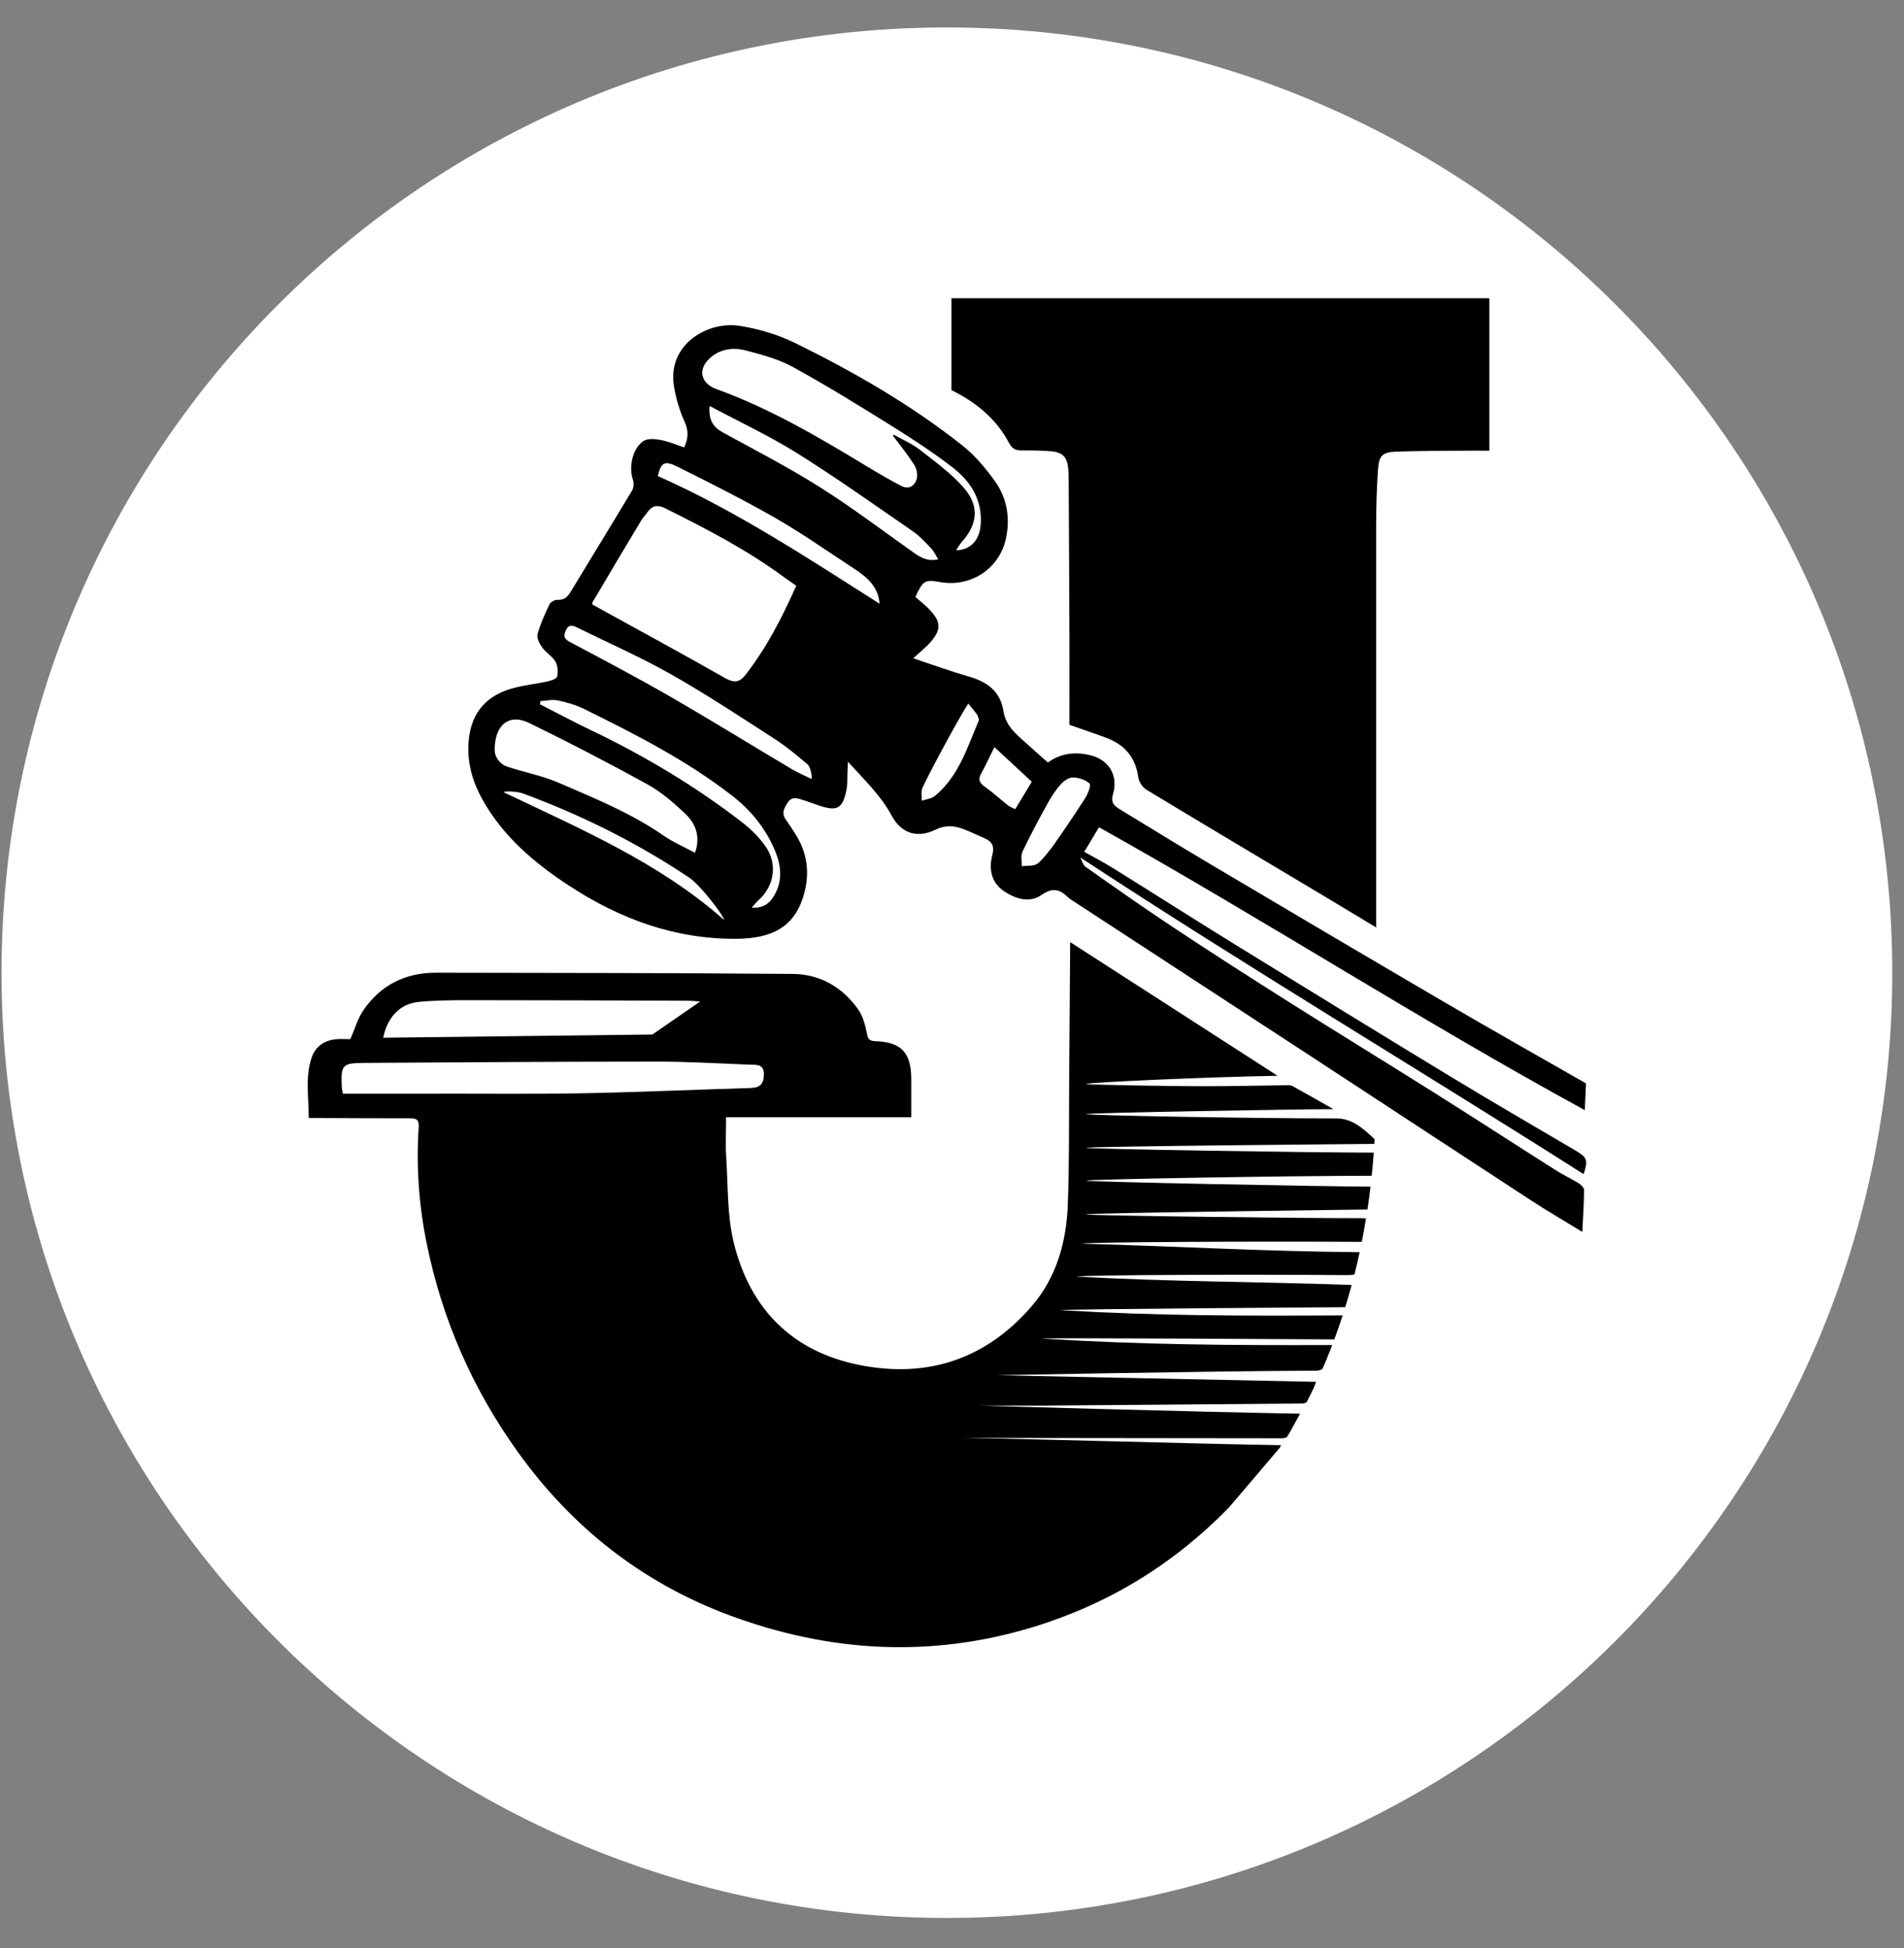
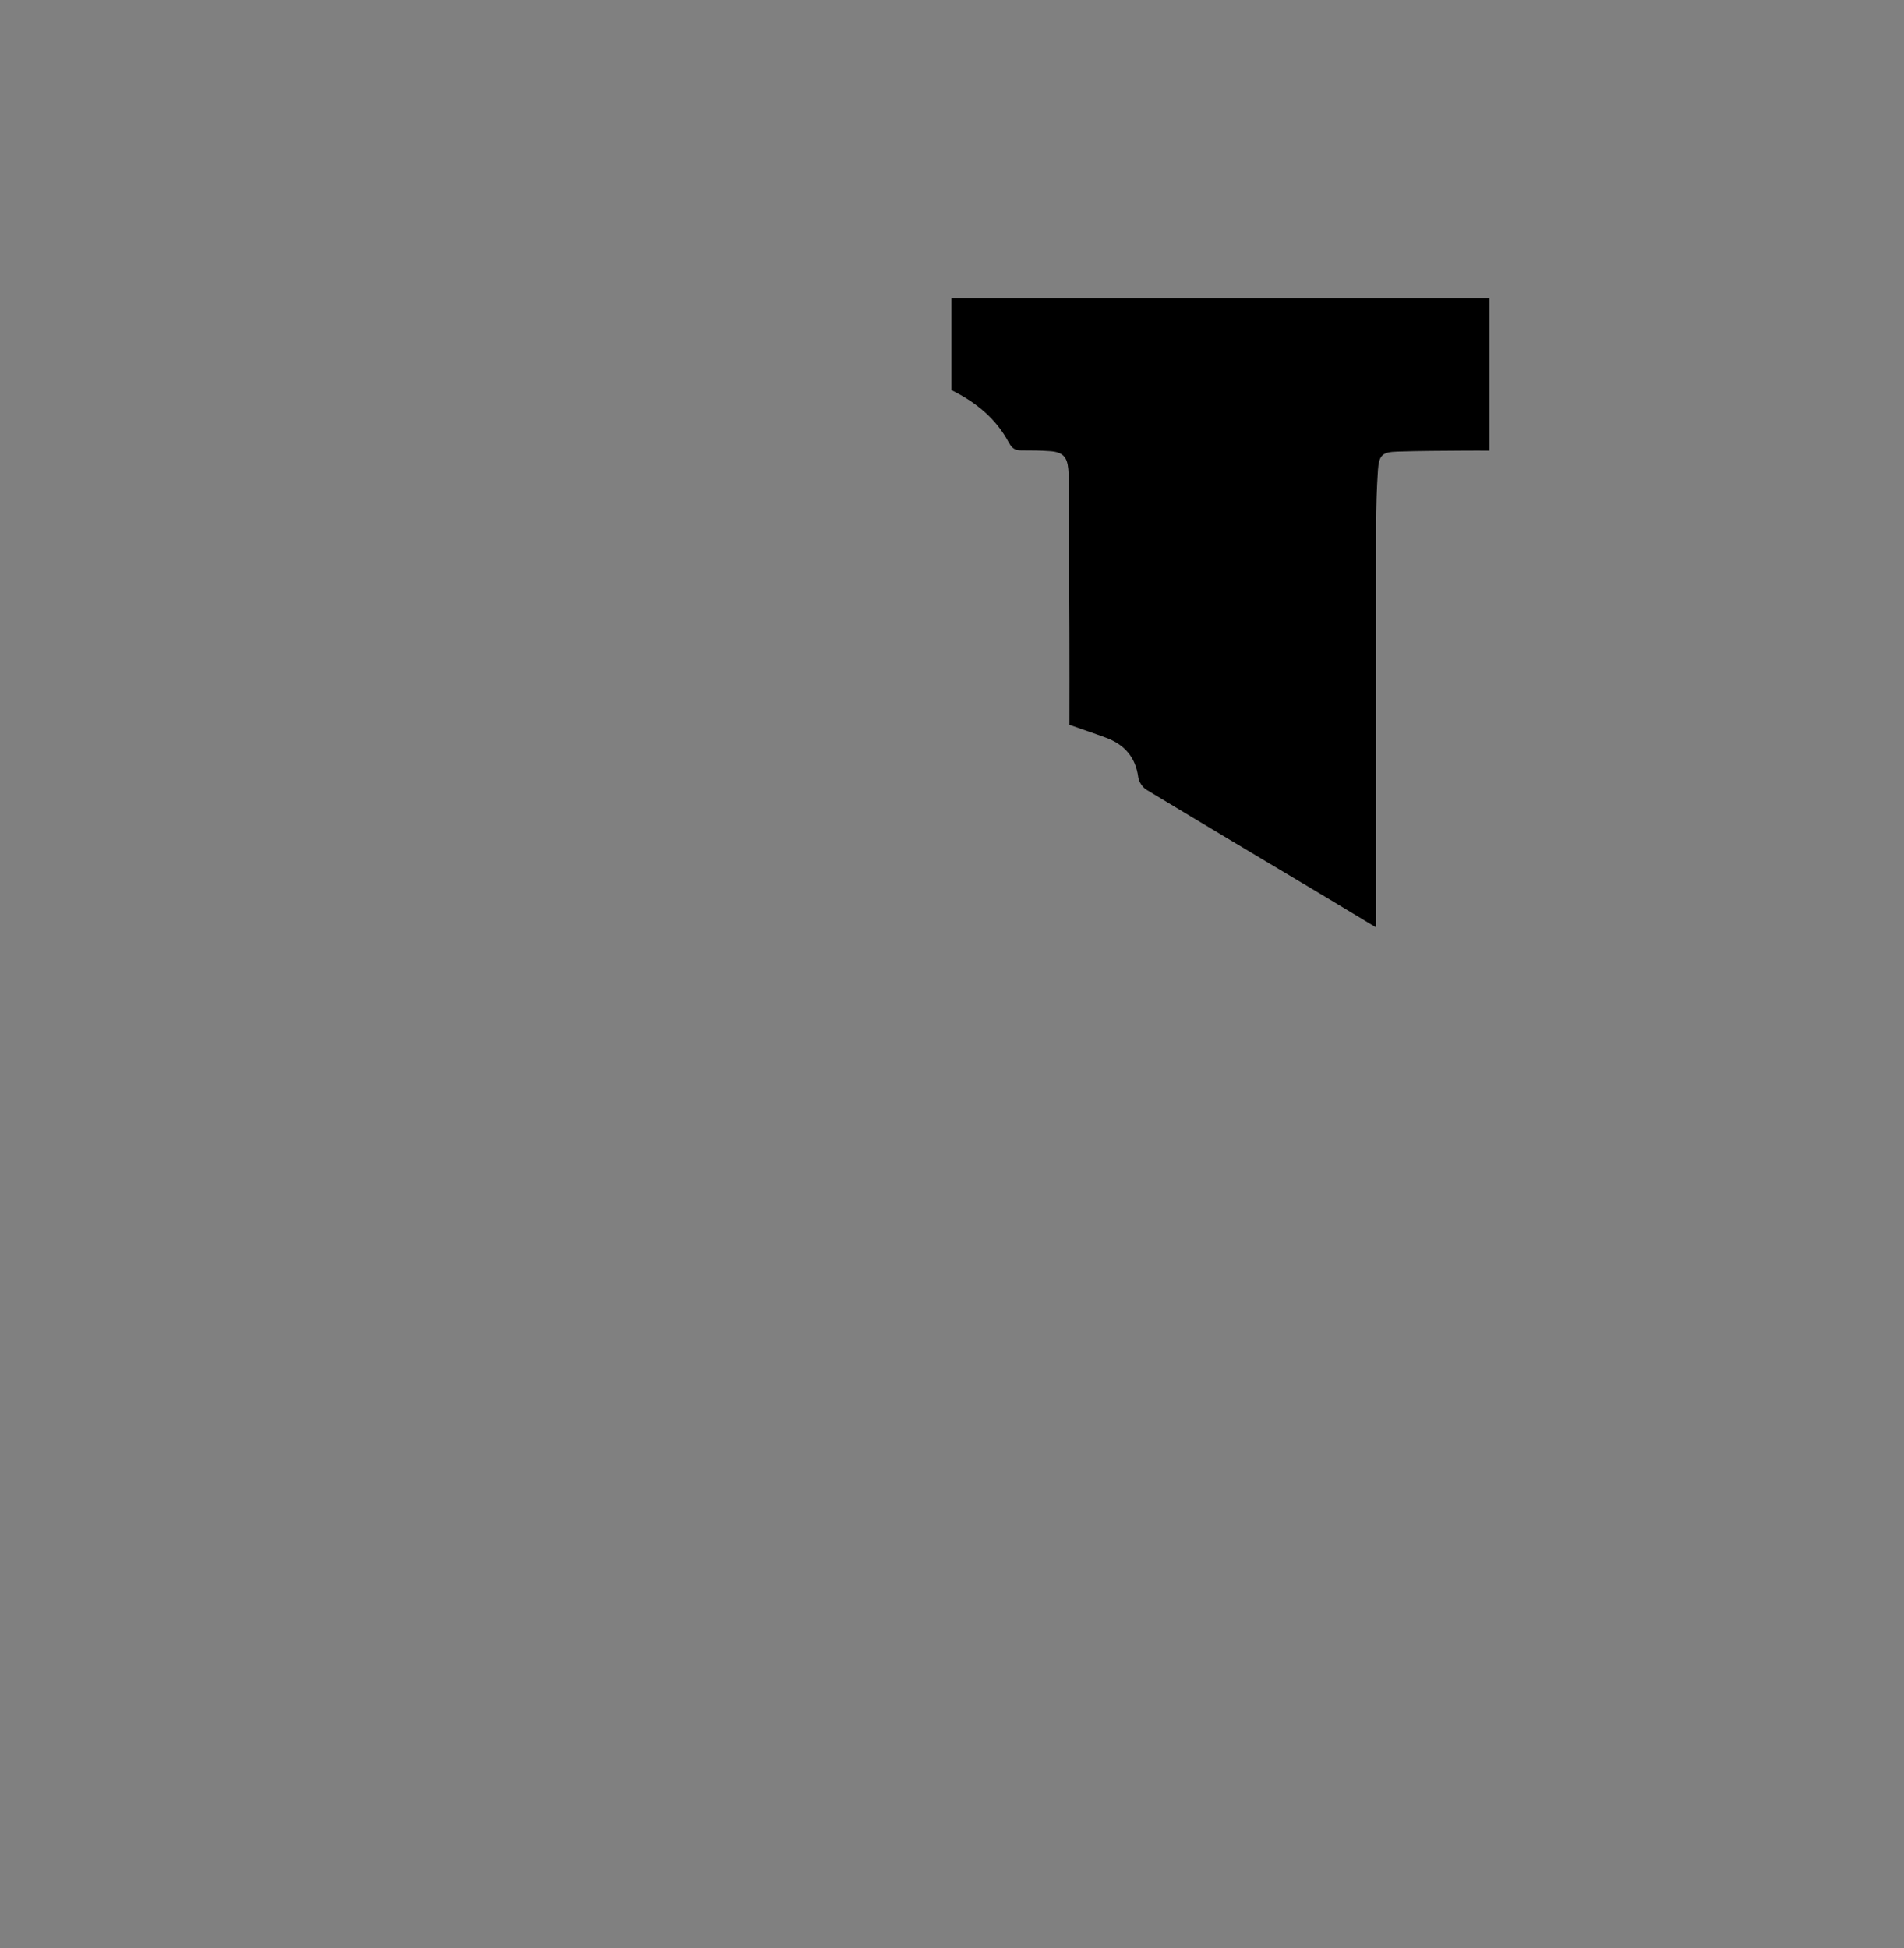
<svg xmlns="http://www.w3.org/2000/svg" version="1.1" width="43" height="44">
  <rect width="100%" height="100%" fill="#808080" stroke="none" />
  <svg width="43" height="44" viewBox="0 0 43 44" fill="none">
-     <path d="M21.385 43.319C33.176 43.319 42.735 33.761 42.735 21.97C42.735 10.178 33.176 0.62 21.385 0.62C9.594 0.62 0.035 10.178 0.035 21.97C0.035 33.761 9.594 43.319 21.385 43.319Z" fill="white" />
-     <path d="M31.047 25.733C30.801 25.503 30.547 25.261 30.189 25.261C28.275 25.261 24.526 25.193 24.526 25.163C24.526 25.134 29.412 25.051 30.114 25.051C29.804 24.875 29.495 24.7 29.184 24.527C29.153 24.511 29.109 24.509 29.073 24.511C28.491 24.518 27.91 24.532 27.328 24.533C26.378 24.536 24.609 24.5 24.522 24.485C24.526 24.448 27.286 24.323 28.854 24.298C27.28 23.282 25.718 22.278 24.171 21.28C24.166 21.334 24.169 21.366 24.168 21.387C24.16 22.351 24.156 23.315 24.147 24.28C24.139 25.258 24.153 26.238 24.115 27.215C24.084 28.049 23.86 28.848 23.31 29.49C22.283 30.688 20.963 31.138 19.414 30.831C17.884 30.527 16.941 29.559 16.573 28.076C16.42 27.453 16.443 26.786 16.401 26.138C16.381 25.844 16.398 25.549 16.398 25.235H20.58C20.58 24.934 20.58 24.652 20.58 24.368C20.577 23.773 20.355 23.534 19.762 23.515C19.616 23.51 19.6 23.449 19.574 23.324C19.537 23.141 19.486 22.945 19.381 22.798C19.024 22.294 18.517 22.002 17.902 21.997C15.214 21.976 12.527 21.973 9.839 21.97C9.151 21.97 8.59 22.251 8.202 22.825C8.077 23.009 8.016 23.236 7.912 23.47C7.831 23.47 7.723 23.464 7.618 23.47C7.341 23.488 7.131 23.621 7.039 23.885C6.886 24.331 6.975 24.788 6.972 25.252C7.077 25.252 7.153 25.252 7.23 25.252C7.903 25.255 8.577 25.259 9.252 25.258C9.402 25.258 9.467 25.282 9.456 25.462C9.397 26.345 9.461 27.224 9.637 28.089C9.985 29.799 10.67 31.364 11.69 32.788C12.921 34.506 14.515 35.757 16.491 36.489C18.728 37.317 21.008 37.452 23.317 36.753C25.033 36.232 26.506 35.328 27.753 34.05C27.956 33.813 28.157 33.576 28.358 33.34C28.359 33.338 28.361 33.337 28.362 33.335L28.365 33.332C28.542 33.125 28.718 32.918 28.893 32.71C28.91 32.689 28.92 32.674 28.931 32.641C27.037 32.611 23.646 32.507 21.75 32.477L28.946 32.485H28.968C28.997 32.483 29.03 32.477 29.052 32.465C29.06 32.461 29.067 32.456 29.07 32.449C29.091 32.414 29.111 32.381 29.132 32.345C29.139 32.332 29.147 32.32 29.154 32.306C29.157 32.3 29.16 32.296 29.163 32.29C29.163 32.29 29.163 32.288 29.165 32.287C29.175 32.269 29.186 32.249 29.196 32.23C29.25 32.132 29.304 32.033 29.361 31.93C26.866 31.886 22.121 31.748 22.121 31.748H23.437C25.427 31.732 27.418 31.718 29.408 31.7C29.439 31.7 29.48 31.688 29.51 31.67L29.573 31.543L29.63 31.429L29.661 31.366C29.682 31.31 29.703 31.258 29.723 31.21C27.305 31.16 24.912 31.111 22.517 31.061C22.517 31.061 27.331 30.968 29.66 30.959H29.699C29.708 30.959 29.717 30.959 29.724 30.959H29.727C29.786 30.956 29.831 30.944 29.865 30.92C29.876 30.895 29.888 30.868 29.9 30.843C29.943 30.741 29.987 30.636 30.03 30.524C30.038 30.5 30.08 30.404 30.087 30.379C27.764 30.387 25.817 30.373 23.53 30.234C23.53 30.211 30.135 30.252 30.135 30.252C30.198 30.079 30.261 29.899 30.323 29.71C28.069 29.722 26.18 29.722 23.958 29.592C23.958 29.565 30.381 29.524 30.381 29.524C30.43 29.362 30.48 29.196 30.526 29.022C28.302 28.944 26.543 28.953 24.321 28.834C24.405 28.794 28.34 28.782 30.423 28.8C30.491 28.8 30.546 28.795 30.59 28.783C30.63 28.621 30.669 28.455 30.706 28.282C28.496 28.264 26.657 28.149 24.444 28.09C24.444 28.052 28.523 28.034 30.755 28.049C30.789 27.876 30.822 27.701 30.85 27.519C30.81 27.516 30.774 27.512 30.739 27.513C29.699 27.519 24.589 27.458 24.523 27.428C24.534 27.396 30.883 27.318 30.883 27.318C30.909 27.15 30.931 26.978 30.952 26.801C30.066 26.801 24.589 26.696 24.523 26.666C24.588 26.634 29.133 26.556 30.979 26.556C30.997 26.39 31.011 26.219 31.024 26.046V26.033C29.582 26.033 24.615 25.953 24.523 25.925C24.531 25.89 31.038 25.836 31.038 25.836C31.041 25.8 31.042 25.764 31.044 25.727L31.047 25.733ZM9.444 22.63C9.83 22.593 10.222 22.59 10.612 22.59C12.257 22.59 13.901 22.597 15.546 22.603C15.634 22.603 15.723 22.615 15.811 22.621L14.733 23.366C12.708 23.39 10.685 23.414 8.655 23.438C8.745 22.98 9.034 22.671 9.445 22.631L9.444 22.63ZM9.952 24.703C9.219 24.703 8.485 24.703 7.746 24.703C7.728 24.616 7.722 24.593 7.72 24.571C7.696 24.046 7.72 24.01 8.242 24.007C10.445 23.993 12.648 23.978 14.853 23.978C15.549 23.978 16.243 24.02 16.939 24.047C17.083 24.053 17.256 24.025 17.251 24.272C17.247 24.488 17.16 24.568 16.948 24.574C15.694 24.611 14.442 24.668 13.188 24.692C12.11 24.713 11.032 24.7 9.952 24.701V24.703Z" fill="black" />
    <path d="M22.79 10.006C22.855 10.128 22.927 10.173 23.055 10.173C23.277 10.173 23.499 10.174 23.721 10.191C23.999 10.212 24.102 10.318 24.126 10.593C24.135 10.684 24.135 10.776 24.135 10.869C24.141 12.017 24.149 13.166 24.152 14.313C24.155 15.008 24.152 15.702 24.152 16.371C24.441 16.473 24.714 16.564 24.986 16.665C25.399 16.821 25.648 17.107 25.707 17.559C25.721 17.661 25.805 17.785 25.893 17.838C27.235 18.649 28.582 19.451 29.929 20.255C30.301 20.477 30.671 20.701 31.079 20.947C31.079 20.815 31.079 20.726 31.079 20.638C31.079 17.721 31.078 14.804 31.079 11.885C31.079 11.464 31.091 11.043 31.119 10.623C31.143 10.279 31.217 10.21 31.559 10.2C32.064 10.183 32.57 10.183 33.075 10.179C33.257 10.177 33.437 10.179 33.636 10.179V6.735H21.488V8.812C22.045 9.087 22.501 9.459 22.788 10.006H22.79Z" fill="black" />
-     <path d="M35.651 26.724C35.489 26.624 35.315 26.544 35.153 26.442C34.243 25.865 33.339 25.277 32.427 24.703C31.314 24.002 30.192 23.316 29.081 22.614C28.214 22.066 27.352 21.513 26.498 20.946C25.829 20.504 25.173 20.04 24.516 19.578C24.459 19.538 24.439 19.446 24.397 19.367C28.16 21.837 31.99 24.119 35.764 26.519C35.871 26.198 35.842 26.14 35.581 25.986C34.645 25.435 33.704 24.89 32.776 24.326C31.182 23.359 29.592 22.381 28.004 21.402C27.053 20.816 26.113 20.216 25.165 19.625C24.948 19.49 24.72 19.37 24.487 19.239C24.606 19.041 24.703 18.879 24.82 18.684C28.511 20.748 32.059 23.037 35.791 25.073C35.801 24.827 35.81 24.634 35.818 24.47C34.739 23.852 33.673 23.251 32.617 22.633C30.849 21.598 29.085 20.556 27.323 19.511C26.639 19.106 25.963 18.687 25.284 18.275C25.153 18.195 25.081 18.12 25.137 17.932C25.258 17.515 25.045 17.159 24.622 17.057C24.297 16.979 23.97 17.002 23.665 17.222C23.445 17.026 23.227 16.835 23.013 16.639C22.842 16.483 22.701 16.31 22.663 16.066C22.595 15.614 22.292 15.397 21.875 15.279C21.464 15.16 21.06 15.012 20.624 14.868C20.783 14.721 20.918 14.619 21.024 14.493C21.255 14.22 21.251 14.053 21.012 13.789C20.906 13.672 20.778 13.576 20.673 13.483C20.85 13.104 20.885 13.086 21.24 13.148C21.921 13.266 22.562 12.852 22.715 12.177C22.82 11.708 22.746 11.252 22.466 10.863C22.254 10.568 22.01 10.278 21.726 10.055C20.564 9.136 19.283 8.399 17.957 7.747C17.573 7.558 17.143 7.431 16.72 7.362C15.973 7.24 15.082 7.785 15.217 8.699C15.259 8.983 15.346 9.269 15.463 9.53C15.556 9.736 15.543 9.902 15.453 10.106C15.27 10.046 15.101 9.971 14.924 9.938C14.797 9.914 14.633 9.898 14.535 9.959C14.288 10.117 14.196 10.541 14.291 10.826C14.316 10.901 14.315 11.012 14.276 11.076C13.821 11.838 13.355 12.594 12.896 13.353C12.824 13.473 12.753 13.557 12.593 13.548C12.531 13.543 12.434 13.597 12.409 13.651C12.305 13.869 12.203 14.092 12.14 14.325C12.117 14.412 12.185 14.542 12.246 14.626C12.331 14.743 12.472 14.82 12.543 14.941C12.597 15.033 12.606 15.172 12.584 15.279C12.573 15.33 12.447 15.372 12.368 15.39C12.086 15.453 11.792 15.478 11.518 15.563C10.913 15.752 10.612 16.174 10.579 16.807C10.556 17.257 10.678 17.668 10.895 18.058C11.36 18.89 12.059 19.484 12.843 19.998C13.995 20.754 15.238 21.214 16.635 21.204C17.458 21.197 17.923 20.919 18.131 20.282C18.287 19.803 18.259 19.331 17.995 18.89C17.917 18.758 17.83 18.632 17.743 18.506C17.645 18.365 17.709 18.254 17.787 18.13C17.869 17.998 17.974 18.02 18.085 18.053C18.224 18.095 18.359 18.148 18.497 18.194C18.908 18.331 19.03 18.266 19.117 17.839C19.144 17.707 19.133 17.566 19.139 17.428C19.142 17.374 19.145 17.32 19.151 17.204C19.528 17.623 19.892 17.966 20.135 18.418C20.351 18.821 20.712 18.942 21.123 18.741C21.333 18.638 21.518 18.644 21.716 18.711C21.888 18.77 22.052 18.855 22.22 18.926C22.397 19.001 22.467 19.098 22.41 19.314C22.331 19.616 22.38 19.922 22.659 20.117C22.922 20.301 23.248 20.405 23.518 20.216C23.775 20.036 23.932 20.085 24.121 20.267C24.171 20.313 24.232 20.348 24.289 20.385C26.069 21.549 27.851 22.71 29.63 23.873C31.281 24.953 32.931 26.039 34.583 27.116C34.952 27.357 35.333 27.578 35.735 27.824C35.752 27.482 35.773 27.179 35.774 26.876C35.774 26.825 35.705 26.756 35.65 26.723L35.651 26.724ZM16.044 8.078C16.276 7.876 16.569 7.843 16.846 7.916C17.214 8.012 17.591 8.114 17.92 8.296C18.688 8.719 19.436 9.182 20.181 9.647C20.64 9.934 21.093 10.233 21.521 10.563C21.93 10.88 22.188 11.3 22.148 11.849C22.122 12.198 21.921 12.422 21.594 12.429C21.639 12.359 21.668 12.302 21.708 12.257C22.073 11.852 22.13 11.442 21.777 11.03C21.494 10.698 21.126 10.436 20.78 10.163C20.603 10.024 20.387 9.932 20.189 9.82C20.18 9.824 20.171 9.83 20.162 9.835C20.324 10.052 20.496 10.264 20.643 10.493C20.699 10.579 20.73 10.713 20.705 10.809C20.661 10.979 20.523 11.064 20.349 10.973C20.093 10.839 19.841 10.692 19.594 10.543C18.496 9.877 17.392 9.226 16.179 8.788C15.82 8.659 15.75 8.333 16.042 8.08L16.044 8.078ZM13.386 13.596C13.746 12.986 14.109 12.374 14.474 11.766C14.516 11.694 14.576 11.633 14.625 11.564C14.732 11.414 14.856 11.397 15.021 11.48C15.952 11.943 16.873 12.42 17.713 13.041C17.799 13.104 17.885 13.161 17.983 13.229C17.665 13.944 17.314 14.628 16.836 15.243C16.701 15.415 16.579 15.43 16.378 15.316C15.39 14.754 14.391 14.214 13.379 13.654C13.379 13.654 13.371 13.62 13.385 13.597L13.386 13.596ZM11.201 17.081C11.159 16.984 11.168 16.853 11.186 16.742C11.255 16.313 11.549 16.133 11.954 16.331C12.852 16.769 13.742 17.23 14.618 17.713C14.928 17.884 15.207 18.125 15.466 18.369C15.702 18.59 15.828 18.878 15.697 19.262C15.447 19.127 15.2 19.022 14.985 18.872C14.25 18.362 13.425 18.029 12.612 17.677C12.238 17.515 11.825 17.443 11.435 17.308C11.339 17.275 11.24 17.174 11.201 17.08V17.081ZM11.375 17.893C11.389 17.864 11.681 17.872 11.807 17.92C13.133 18.409 14.39 19.035 15.562 19.82C15.817 19.991 16.333 20.663 16.354 20.779C14.886 19.479 13.107 18.723 11.374 17.893H11.375ZM17.508 20.184C17.41 20.369 17.272 20.52 16.978 20.499C17.046 20.424 17.083 20.375 17.13 20.333C17.486 20.012 17.567 19.515 17.29 19.118C17.148 18.914 16.963 18.731 16.767 18.578C15.699 17.752 14.546 17.065 13.328 16.483C12.945 16.3 12.573 16.099 12.195 15.907C12.198 15.883 12.203 15.859 12.206 15.835C12.336 15.828 12.472 15.793 12.593 15.819C12.794 15.861 12.996 15.918 13.179 16.007C14.346 16.582 15.505 17.171 16.537 17.974C16.972 18.311 17.311 18.735 17.518 19.251C17.642 19.56 17.669 19.88 17.508 20.184ZM18.328 17.594C18.182 17.522 18.031 17.459 17.891 17.377C16.972 16.831 16.063 16.268 15.138 15.735C14.391 15.304 13.626 14.902 12.864 14.496C12.741 14.43 12.722 14.371 12.774 14.247C12.836 14.101 12.923 14.118 13.031 14.172C13.743 14.523 14.472 14.842 15.162 15.234C15.958 15.685 16.725 16.193 17.495 16.69C17.758 16.859 17.999 17.062 18.238 17.264C18.311 17.327 18.349 17.573 18.326 17.594H18.328ZM14.856 10.751C14.928 10.45 15.005 10.394 15.294 10.538C16.045 10.911 16.795 11.291 17.523 11.706C18.11 12.044 18.668 12.437 19.237 12.809C19.538 13.007 19.831 13.213 19.865 13.636C18.232 12.599 16.621 11.535 14.854 10.751H14.856ZM18.526 11.009C17.818 10.562 17.074 10.177 16.339 9.775C16.123 9.656 15.996 9.508 16.026 9.169C16.711 9.535 17.378 9.845 17.996 10.232C18.89 10.791 19.75 11.403 20.618 12.002C20.774 12.11 20.904 12.255 21.036 12.393C21.095 12.455 21.131 12.54 21.188 12.633C20.946 12.687 20.789 12.59 20.631 12.479C19.933 11.985 19.25 11.466 18.527 11.01L18.526 11.009ZM21.825 16.949C21.657 17.339 21.446 17.702 21.113 17.977C21.036 18.04 20.918 18.05 20.817 18.086C20.822 17.986 20.796 17.872 20.835 17.788C21.111 17.209 21.809 15.949 21.87 15.893C21.938 15.979 22.01 16.061 22.073 16.15C22.086 16.171 22.1 16.25 22.112 16.255C22.017 16.486 21.924 16.718 21.825 16.949ZM22.773 18.197C22.598 18.059 22.434 17.906 22.251 17.777C22.133 17.693 22.079 17.62 22.155 17.479C22.26 17.287 22.352 17.087 22.458 16.874C22.752 17.147 23.025 17.399 23.302 17.657C23.182 17.855 23.062 18.055 22.929 18.275C22.866 18.25 22.863 18.247 22.773 18.198V18.197ZM23.8 19.082C23.764 19.133 23.53 19.437 23.434 19.505C23.346 19.568 23.199 19.548 23.076 19.566C23.079 19.454 23.049 19.325 23.093 19.232C23.274 18.854 23.472 18.483 23.676 18.116C23.757 17.971 23.853 17.828 23.965 17.705C24.033 17.632 24.145 17.557 24.235 17.56C24.364 17.564 24.514 17.612 24.606 17.696C24.643 17.731 24.574 17.921 24.514 18.016C24.286 18.377 24.045 18.729 23.8 19.079V19.082Z" fill="black" />
  </svg>
  <style>@media (prefers-color-scheme: light) { :root { filter: none; } }
@media (prefers-color-scheme: dark) { :root { filter: none; } }
</style>
</svg>